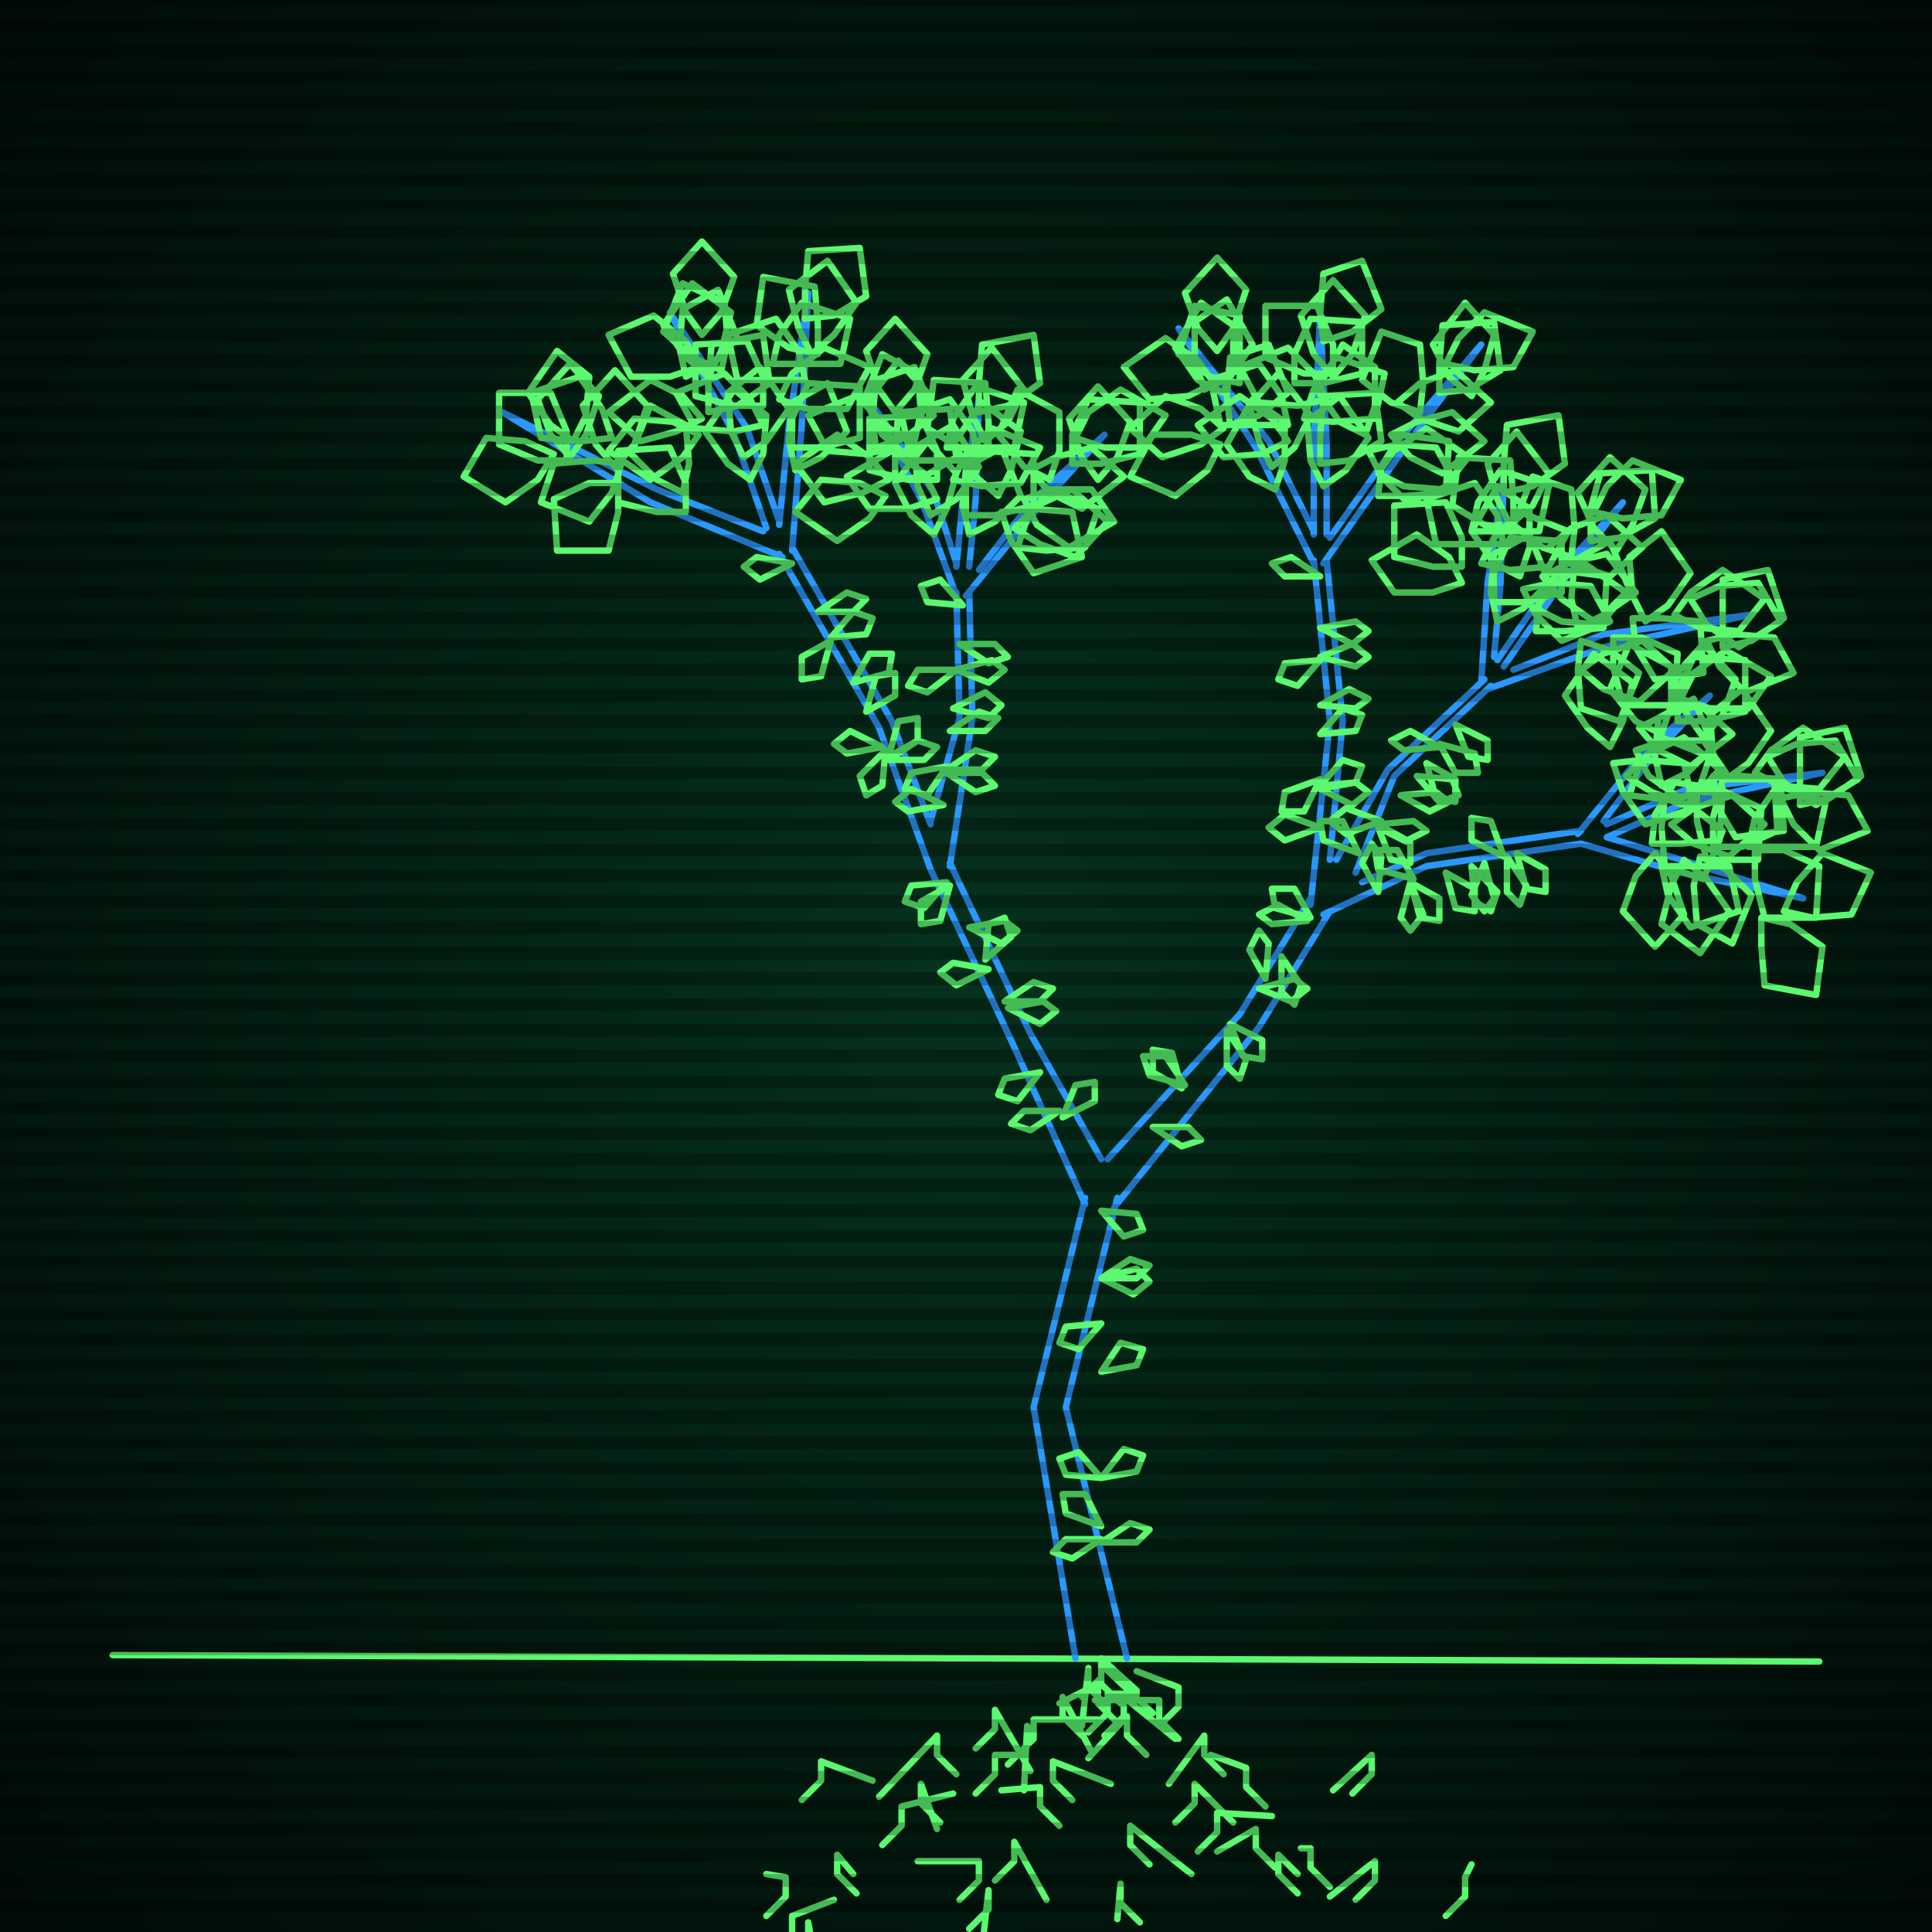
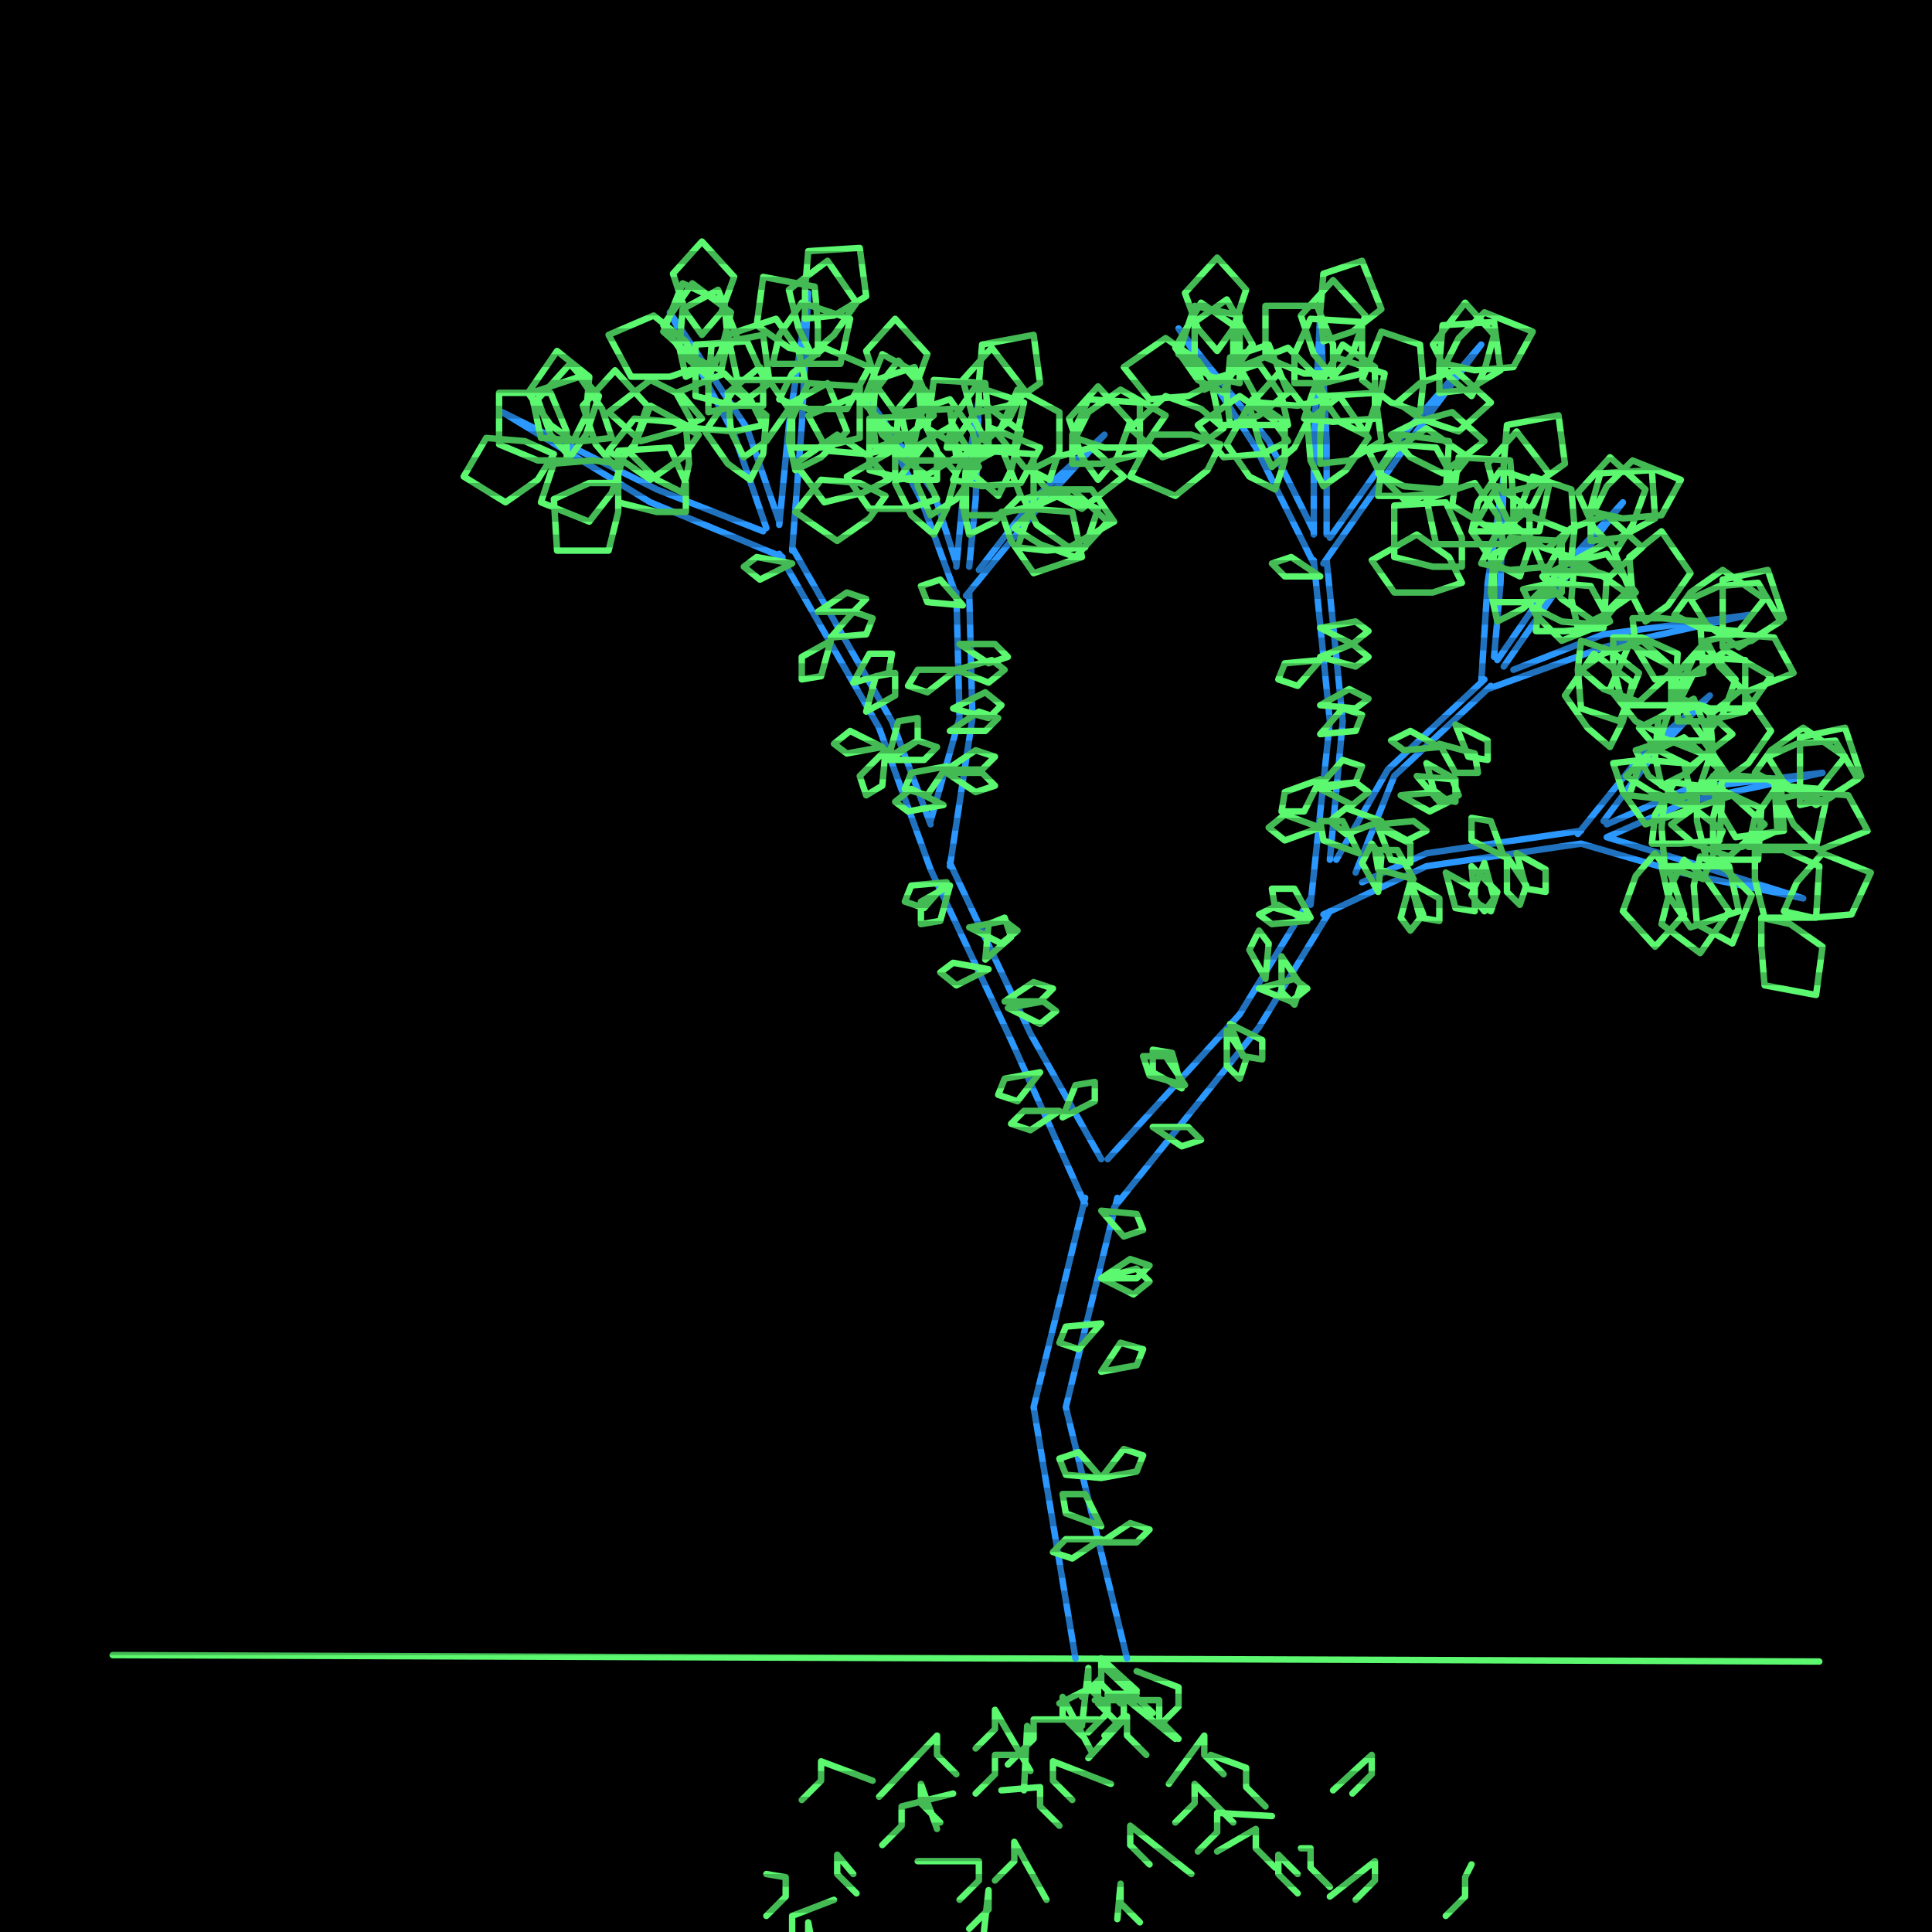
<svg xmlns="http://www.w3.org/2000/svg" width="600" height="600">
  <style>
                @keyframes glow {0 % {opacity: 0.6;}
                3% {opacity: 0.9;} 30% {opacity: 0.6} 70% {opacity: 0.9}}
    
                .flicker {
                animation: glow 3s linear infinite alternate;
                animation-duration: 1.3s;
                animation-delay: 0.8s;
            }
    
    
            </style>
  <defs>
    <radialGradient id="screenGradient" r="100%">
      <stop offset="0%" stop-color="#05321e" />
      <stop offset="90%" stop-color="black" />
    </radialGradient>
  </defs>
  <rect fill="black" width="600" height="600" />
-   <rect className="flicker" fill="url(#screenGradient)" width="600" height="600" />
  <path id="ground-path" className="flicker" style="fill: none;stroke: #5bf870;stroke-width:2px;stroke-linecap:round;stroke-linejoin:round;stroke-miterlimit:4;stroke-dasharray:none" d="M 35 514 L 565 516 " />
  <path id="branch-path" className="flicker" style="fill: none;stroke: #2b98ff;stroke-width:2px;stroke-linecap:round;stroke-linejoin:round;stroke-miterlimit:4;stroke-dasharray:none" d="M 334 515 L 321 437 L 337 372 M 347 372 L 331 437 L 350 515 M 337 374 L 314 323 L 289 270 M 295 268 L 320 321 L 342 360 M 289 270 L 273 226 L 242 172 M 246 170 L 277 224 L 289 256 M 243 173 L 202 156 L 156 128 L 204 152 L 237 165 M 238 164 L 228 135 L 208 97 L 232 133 L 242 162 M 242 163 L 245 132 L 251 91 L 249 132 L 246 171 M 289 255 L 298 223 L 297 184 M 301 184 L 302 223 L 295 269 M 297 185 L 286 155 L 269 123 L 290 153 L 297 175 M 297 176 L 299 155 L 304 124 L 303 155 L 301 176 M 304 177 L 321 155 L 343 135 L 323 157 L 300 185 M 344 360 L 385 315 L 407 279 M 413 283 L 391 319 L 346 375 M 407 281 L 413 224 L 408 174 M 412 174 L 417 224 L 413 267 M 408 175 L 390 139 L 366 102 L 394 137 L 408 165 M 408 166 L 408 137 L 410 98 L 412 137 L 412 166 M 413 167 L 435 136 L 460 107 L 437 138 L 411 175 M 415 267 L 431 239 L 461 211 M 463 213 L 433 241 L 421 271 M 460 212 L 462 181 L 467 148 L 466 181 L 464 204 M 465 205 L 483 179 L 504 156 L 485 181 L 467 207 M 470 208 L 498 197 L 543 191 L 498 201 L 462 214 M 423 274 L 443 265 L 491 258 M 491 262 L 443 269 L 411 284 M 490 259 L 511 233 L 531 216 L 513 235 L 498 255 M 499 256 L 524 245 L 566 240 L 524 249 L 499 260 M 499 260 L 522 267 L 560 279 L 522 271 L 491 262 " />
  <path id="leaf-path" className="flicker" style="fill: none;stroke: #5bf870;stroke-width:2px;stroke-linecap:round;stroke-linejoin:round;stroke-miterlimit:4;stroke-dasharray:none" d="M 342 411 L 335 419 L 329 417 L 331 412 L 342 411 M 342 474 L 331 470 L 330 464 L 337 464 L 342 474 M 342 376 L 353 377 L 355 382 L 349 384 L 342 376 M 342 397 L 351 391 L 357 393 L 353 397 L 342 397 M 342 459 L 349 450 L 355 452 L 353 457 L 342 459 M 342 478 L 333 484 L 327 482 L 331 478 L 342 478 M 342 459 L 331 458 L 329 453 L 335 451 L 342 459 M 342 397 L 353 394 L 357 398 L 352 402 L 342 397 M 342 426 L 348 417 L 355 419 L 353 424 L 342 426 M 342 479 L 351 473 L 357 475 L 353 479 L 342 479 M 329 345 L 320 351 L 314 349 L 318 345 L 329 345 M 307 301 L 297 306 L 292 302 L 296 299 L 307 301 M 301 288 L 312 286 L 316 289 L 311 293 L 301 288 M 294 274 L 287 282 L 281 280 L 283 275 L 294 274 M 312 311 L 321 305 L 327 307 L 323 311 L 312 311 M 306 298 L 307 287 L 312 285 L 314 291 L 306 298 M 330 347 L 334 337 L 340 336 L 340 342 L 330 347 M 323 333 L 316 342 L 310 340 L 312 335 L 323 333 M 313 313 L 324 311 L 328 314 L 323 318 L 313 313 M 295 275 L 292 286 L 286 287 L 286 280 L 295 275 M 274 232 L 263 234 L 259 231 L 264 227 L 274 232 M 246 175 L 236 180 L 231 176 L 235 173 L 246 175 M 254 190 L 263 184 L 269 186 L 265 190 L 254 190 M 258 199 L 255 210 L 249 211 L 249 204 L 258 199 M 276 236 L 285 230 L 291 232 L 287 236 L 276 236 M 258 198 L 265 190 L 271 192 L 269 197 L 258 198 M 265 212 L 270 203 L 277 203 L 276 209 L 265 212 M 269 221 L 272 210 L 278 209 L 278 216 L 269 221 M 276 235 L 279 224 L 285 223 L 285 230 L 276 235 M 275 233 L 274 244 L 269 247 L 267 241 L 275 233 M 177 142 L 171 135 L 167 124 L 177 113 L 186 123 L 182 135 L 177 142 M 176 143 L 167 143 L 155 138 L 155 122 L 171 122 L 176 134 L 176 143 M 192 150 L 192 159 L 189 171 L 173 171 L 172 155 L 183 150 L 192 150 M 212 153 L 204 149 L 196 141 L 202 126 L 213 132 L 214 144 L 212 153 M 190 136 L 181 137 L 168 136 L 165 122 L 180 117 L 187 127 L 190 136 M 213 159 L 204 159 L 192 156 L 192 140 L 208 139 L 213 150 L 213 159 M 193 144 L 190 153 L 183 162 L 168 156 L 172 144 L 184 143 L 193 144 M 191 145 L 185 138 L 181 126 L 191 115 L 201 126 L 197 138 L 191 145 M 172 141 L 167 149 L 157 156 L 144 148 L 151 136 L 163 137 L 172 141 M 178 137 L 171 132 L 164 122 L 173 109 L 183 117 L 182 129 L 178 137 M 220 117 L 213 111 L 206 101 L 215 88 L 227 97 L 224 109 L 220 117 M 217 135 L 212 142 L 202 149 L 189 140 L 197 130 L 209 131 L 217 135 M 231 142 L 227 134 L 226 122 L 236 114 L 245 127 L 238 137 L 231 142 M 224 115 L 215 111 L 206 103 L 212 88 L 225 94 L 226 106 L 224 115 M 233 149 L 226 144 L 219 134 L 228 121 L 238 129 L 237 141 L 233 149 M 218 130 L 210 134 L 199 137 L 189 128 L 202 118 L 212 123 L 218 130 M 220 128 L 220 119 L 221 107 L 237 104 L 239 119 L 229 126 L 220 128 M 217 114 L 208 117 L 196 117 L 189 104 L 203 98 L 213 106 L 217 114 M 213 117 L 211 108 L 212 96 L 223 90 L 229 105 L 221 113 L 213 117 M 218 104 L 213 97 L 209 85 L 218 75 L 228 86 L 224 97 L 218 104 M 237 132 L 228 134 L 216 133 L 210 122 L 225 116 L 233 124 L 237 132 M 246 139 L 246 130 L 251 119 L 267 120 L 267 136 L 255 139 L 246 139 M 252 110 L 248 102 L 245 90 L 257 81 L 266 94 L 259 104 L 252 110 M 247 146 L 245 137 L 246 125 L 257 119 L 263 134 L 255 142 L 247 146 M 237 126 L 228 126 L 216 123 L 216 107 L 232 106 L 237 117 L 237 126 M 242 124 L 246 116 L 256 108 L 270 114 L 263 127 L 251 127 L 242 124 M 254 110 L 245 108 L 235 101 L 237 86 L 253 89 L 254 101 L 254 110 M 240 113 L 242 104 L 249 94 L 264 99 L 261 113 L 249 113 L 240 113 M 250 99 L 250 90 L 251 78 L 267 77 L 269 92 L 259 98 L 250 99 M 250 118 L 241 118 L 229 118 L 226 104 L 241 99 L 248 109 L 250 118 M 299 188 L 288 187 L 286 182 L 292 180 L 299 188 M 298 200 L 309 200 L 313 204 L 307 206 L 298 200 M 297 208 L 288 215 L 282 213 L 285 208 L 297 208 M 294 240 L 305 240 L 309 244 L 303 246 L 294 240 M 297 208 L 308 205 L 312 208 L 307 212 L 297 208 M 296 220 L 306 215 L 311 219 L 307 223 L 296 220 M 295 227 L 304 221 L 310 223 L 306 227 L 295 227 M 294 239 L 303 233 L 309 235 L 305 239 L 294 239 M 294 238 L 288 247 L 281 245 L 283 240 L 294 238 M 293 250 L 282 252 L 278 249 L 283 245 L 293 250 M 281 141 L 274 135 L 269 125 L 279 112 L 288 122 L 285 133 L 281 141 M 275 154 L 270 161 L 260 168 L 247 159 L 255 149 L 267 150 L 275 154 M 289 160 L 285 151 L 284 139 L 296 132 L 304 145 L 297 155 L 289 160 M 284 137 L 276 133 L 268 125 L 274 110 L 285 116 L 286 128 L 284 137 M 290 166 L 283 160 L 278 150 L 288 137 L 297 147 L 294 158 L 290 166 M 276 149 L 268 153 L 256 156 L 247 144 L 260 135 L 270 142 L 276 149 M 278 149 L 278 140 L 279 128 L 295 127 L 297 142 L 287 148 L 278 149 M 278 139 L 269 141 L 257 140 L 251 129 L 266 123 L 274 131 L 278 139 M 272 139 L 271 130 L 272 118 L 284 114 L 290 129 L 281 136 L 272 139 M 278 128 L 273 121 L 269 109 L 278 99 L 288 110 L 284 121 L 278 128 M 291 155 L 282 158 L 270 158 L 263 148 L 277 140 L 287 147 L 291 155 M 300 160 L 300 151 L 305 140 L 321 141 L 321 157 L 309 160 L 300 160 M 306 137 L 302 129 L 299 118 L 308 108 L 318 121 L 313 131 L 306 137 M 301 166 L 299 157 L 300 145 L 311 139 L 317 154 L 309 162 L 301 166 M 291 149 L 282 149 L 270 146 L 270 130 L 286 129 L 291 140 L 291 149 M 296 149 L 300 141 L 308 133 L 323 139 L 317 150 L 305 151 L 296 149 M 307 140 L 298 139 L 288 133 L 290 118 L 306 119 L 307 131 L 307 140 M 294 139 L 296 130 L 303 120 L 318 125 L 315 139 L 303 139 L 294 139 M 304 128 L 304 119 L 305 107 L 321 104 L 323 119 L 313 126 L 304 128 M 304 143 L 295 143 L 283 143 L 280 129 L 295 124 L 302 134 L 304 143 M 315 164 L 322 157 L 333 152 L 344 162 L 334 173 L 323 169 L 315 164 M 333 144 L 333 135 L 338 124 L 354 125 L 354 141 L 342 144 L 333 144 M 316 170 L 319 161 L 326 152 L 341 158 L 337 170 L 325 171 L 316 170 M 310 154 L 303 148 L 296 138 L 305 125 L 317 134 L 314 146 L 310 154 M 318 155 L 327 152 L 339 152 L 346 162 L 332 170 L 322 163 L 318 155 M 341 149 L 336 142 L 332 130 L 341 120 L 351 131 L 347 142 L 341 149 M 320 146 L 328 142 L 339 139 L 349 148 L 336 158 L 326 153 L 320 146 M 334 136 L 338 128 L 348 121 L 362 129 L 355 139 L 343 139 L 334 136 M 326 149 L 318 145 L 310 135 L 316 121 L 329 128 L 329 140 L 326 149 M 311 159 L 320 158 L 333 159 L 336 173 L 321 178 L 314 168 L 311 159 M 398 297 L 404 306 L 402 312 L 398 308 L 398 297 M 407 285 L 396 282 L 395 276 L 402 276 L 407 285 M 382 318 L 392 323 L 392 329 L 386 328 L 382 318 M 391 307 L 402 304 L 406 307 L 401 311 L 391 307 M 358 350 L 369 350 L 373 354 L 367 356 L 358 350 M 368 337 L 357 334 L 355 328 L 362 328 L 368 337 M 381 320 L 387 329 L 385 335 L 381 331 L 381 320 M 406 286 L 395 287 L 391 284 L 397 281 L 406 286 M 367 338 L 358 333 L 358 326 L 364 327 L 367 338 M 393 304 L 388 295 L 391 289 L 394 293 L 393 304 M 410 179 L 399 179 L 395 175 L 401 173 L 410 179 M 410 195 L 421 193 L 425 196 L 420 200 L 410 195 M 410 205 L 403 213 L 397 211 L 399 206 L 410 205 M 410 245 L 421 243 L 425 246 L 420 250 L 410 245 M 410 204 L 420 200 L 425 204 L 421 207 L 410 204 M 410 219 L 419 214 L 425 217 L 421 220 L 410 219 M 410 228 L 417 220 L 423 222 L 421 227 L 410 228 M 410 244 L 417 236 L 423 238 L 421 243 L 410 244 M 410 242 L 405 252 L 398 252 L 399 246 L 410 242 M 410 257 L 399 261 L 394 257 L 399 253 L 410 257 M 380 122 L 372 118 L 365 108 L 373 94 L 383 101 L 383 113 L 380 122 M 379 138 L 375 146 L 365 154 L 351 148 L 358 135 L 370 135 L 379 138 M 395 145 L 391 137 L 388 126 L 397 116 L 407 129 L 402 139 L 395 145 M 385 119 L 376 117 L 366 110 L 371 95 L 385 98 L 385 110 L 385 119 M 396 152 L 388 148 L 381 138 L 389 124 L 399 131 L 399 143 L 396 152 M 380 133 L 373 138 L 361 142 L 351 133 L 362 123 L 373 127 L 380 133 M 382 132 L 381 123 L 382 111 L 394 107 L 400 122 L 391 129 L 382 132 M 377 119 L 369 123 L 357 124 L 349 114 L 362 105 L 372 112 L 377 119 M 374 121 L 371 112 L 371 100 L 381 93 L 389 107 L 382 117 L 374 121 M 378 109 L 372 102 L 368 91 L 378 80 L 387 90 L 383 102 L 378 109 M 400 137 L 392 141 L 380 142 L 372 132 L 385 123 L 395 130 L 400 137 M 410 144 L 410 135 L 411 123 L 427 122 L 429 137 L 419 143 L 410 144 M 414 117 L 408 110 L 404 98 L 414 87 L 424 98 L 420 110 L 414 117 M 411 151 L 407 143 L 406 131 L 416 123 L 425 136 L 418 146 L 411 151 M 400 132 L 391 132 L 379 132 L 376 118 L 391 113 L 398 123 L 400 132 M 405 130 L 408 121 L 415 111 L 430 116 L 427 130 L 414 131 L 405 130 M 414 116 L 405 116 L 393 111 L 393 95 L 409 95 L 414 107 L 414 116 M 402 119 L 402 110 L 407 99 L 423 100 L 423 116 L 411 119 L 402 119 M 411 106 L 410 97 L 411 85 L 423 81 L 429 96 L 420 103 L 411 106 M 412 124 L 403 126 L 391 125 L 385 114 L 400 108 L 408 116 L 412 124 M 428 147 L 433 140 L 443 133 L 456 142 L 448 152 L 436 151 L 428 147 M 447 122 L 447 113 L 448 101 L 464 100 L 466 115 L 456 121 L 447 122 M 428 154 L 429 145 L 435 135 L 450 137 L 449 153 L 437 154 L 428 154 M 424 135 L 416 131 L 409 121 L 417 107 L 427 114 L 427 126 L 424 135 M 432 135 L 440 131 L 451 128 L 461 137 L 448 147 L 438 142 L 432 135 M 457 123 L 450 117 L 445 107 L 455 94 L 464 104 L 461 115 L 457 123 M 434 125 L 441 119 L 452 115 L 463 125 L 453 134 L 441 130 L 434 125 M 449 113 L 453 105 L 461 97 L 476 103 L 470 114 L 458 115 L 449 113 M 441 128 L 432 125 L 423 118 L 429 103 L 441 107 L 442 119 L 441 128 M 425 140 L 434 138 L 446 139 L 452 150 L 437 156 L 429 148 L 425 140 M 452 225 L 462 230 L 462 236 L 456 235 L 452 225 M 447 232 L 436 233 L 432 230 L 438 227 L 447 232 M 428 257 L 438 262 L 438 268 L 432 267 L 428 257 M 447 231 L 458 234 L 459 240 L 452 240 L 447 231 M 440 241 L 451 242 L 453 247 L 447 249 L 440 241 M 435 247 L 446 246 L 450 249 L 444 252 L 435 247 M 428 256 L 439 255 L 443 258 L 437 261 L 428 256 M 429 255 L 418 259 L 413 255 L 418 251 L 429 255 M 422 265 L 411 261 L 410 255 L 417 255 L 422 265 M 443 237 L 452 242 L 452 249 L 446 248 L 443 237 M 454 181 L 445 184 L 433 184 L 426 174 L 440 166 L 450 173 L 454 181 M 464 187 L 464 178 L 469 167 L 485 168 L 485 184 L 473 187 L 464 187 M 469 163 L 465 155 L 462 144 L 471 134 L 481 147 L 476 157 L 469 163 M 465 193 L 463 184 L 464 172 L 475 166 L 481 181 L 473 189 L 465 193 M 454 176 L 445 176 L 433 173 L 433 157 L 449 156 L 454 167 L 454 176 M 460 175 L 464 167 L 472 159 L 487 165 L 481 176 L 469 177 L 460 175 M 470 164 L 461 163 L 451 157 L 453 142 L 469 143 L 470 155 L 470 164 M 457 165 L 459 156 L 466 146 L 481 151 L 478 165 L 466 165 L 457 165 M 467 153 L 467 144 L 468 132 L 484 129 L 486 144 L 476 151 L 467 153 M 467 169 L 458 169 L 446 169 L 443 155 L 458 150 L 465 160 L 467 169 M 477 189 L 482 182 L 492 175 L 505 184 L 497 194 L 485 193 L 477 189 M 494 168 L 494 158 L 497 147 L 513 146 L 514 161 L 503 167 L 494 168 M 477 196 L 478 187 L 484 177 L 499 179 L 498 195 L 486 196 L 477 196 M 472 179 L 464 175 L 457 165 L 465 151 L 475 158 L 475 170 L 472 179 M 479 179 L 487 175 L 499 172 L 508 184 L 495 193 L 485 186 L 479 179 M 502 171 L 495 164 L 490 153 L 500 142 L 511 152 L 507 163 L 502 171 M 481 170 L 488 164 L 499 160 L 510 170 L 500 179 L 488 175 L 481 170 M 495 159 L 499 151 L 507 143 L 522 149 L 516 160 L 504 161 L 495 159 M 488 173 L 479 170 L 470 163 L 476 148 L 488 152 L 489 164 L 488 173 M 473 183 L 482 181 L 494 182 L 500 193 L 485 199 L 477 191 L 473 183 M 520 191 L 525 184 L 535 177 L 548 186 L 540 196 L 528 195 L 520 191 M 491 208 L 498 203 L 510 199 L 520 208 L 509 218 L 498 214 L 491 208 M 490 195 L 488 186 L 489 174 L 500 168 L 506 183 L 498 191 L 490 195 M 501 198 L 510 198 L 521 203 L 520 219 L 504 219 L 501 207 L 501 198 M 535 201 L 535 192 L 535 180 L 549 177 L 554 192 L 544 199 L 535 201 M 507 192 L 516 192 L 528 193 L 529 209 L 514 211 L 508 201 L 507 192 M 525 186 L 534 182 L 546 181 L 553 193 L 540 201 L 530 194 L 525 186 M 511 193 L 507 185 L 506 173 L 516 165 L 525 178 L 518 188 L 511 193 M 491 199 L 500 202 L 509 209 L 503 224 L 491 220 L 490 208 L 491 199 M 530 199 L 539 197 L 551 198 L 557 209 L 542 215 L 534 207 L 530 199 M 467 266 L 457 261 L 457 254 L 463 255 L 467 266 M 438 274 L 442 284 L 438 289 L 435 285 L 438 274 M 468 266 L 474 275 L 472 281 L 468 277 L 468 266 M 457 269 L 465 277 L 463 283 L 458 280 L 457 269 M 449 271 L 458 276 L 458 283 L 452 282 L 449 271 M 438 274 L 447 279 L 447 286 L 441 285 L 438 274 M 439 273 L 428 270 L 427 264 L 434 264 L 439 273 M 428 277 L 423 268 L 426 262 L 429 266 L 428 277 M 461 268 L 464 279 L 461 283 L 457 278 L 461 268 M 471 265 L 480 270 L 480 277 L 474 276 L 471 265 M 505 241 L 512 234 L 523 229 L 534 239 L 524 250 L 513 246 L 505 241 M 521 224 L 521 215 L 526 204 L 542 205 L 542 221 L 530 224 L 521 224 M 506 247 L 509 238 L 516 229 L 531 235 L 527 247 L 515 248 L 506 247 M 500 232 L 493 226 L 486 216 L 495 203 L 507 212 L 504 224 L 500 232 M 508 233 L 517 230 L 529 230 L 536 240 L 522 248 L 512 241 L 508 233 M 529 229 L 524 222 L 520 210 L 529 200 L 539 211 L 535 222 L 529 229 M 509 226 L 517 222 L 528 219 L 538 228 L 525 238 L 515 233 L 509 226 M 522 217 L 526 209 L 536 202 L 550 210 L 543 220 L 531 220 L 522 217 M 516 228 L 508 224 L 500 214 L 506 200 L 519 207 L 519 219 L 516 228 M 501 237 L 510 236 L 523 237 L 526 251 L 511 256 L 504 246 L 501 237 M 545 240 L 550 233 L 560 226 L 573 235 L 565 245 L 553 244 L 545 240 M 519 256 L 526 251 L 538 247 L 548 256 L 537 266 L 526 262 L 519 256 M 516 244 L 514 235 L 515 223 L 526 217 L 532 232 L 524 240 L 516 244 M 527 246 L 536 246 L 547 251 L 546 267 L 530 267 L 527 255 L 527 246 M 559 250 L 559 241 L 559 229 L 573 226 L 578 241 L 568 248 L 559 250 M 532 241 L 541 241 L 553 242 L 554 258 L 539 260 L 533 250 L 532 241 M 549 235 L 558 231 L 570 230 L 577 242 L 564 250 L 554 243 L 549 235 M 536 242 L 532 234 L 531 222 L 541 214 L 550 227 L 543 237 L 536 242 M 517 248 L 526 251 L 535 258 L 529 273 L 517 269 L 516 257 L 517 248 M 553 248 L 562 246 L 574 247 L 580 258 L 565 264 L 557 256 L 553 248 M 516 269 L 525 269 L 537 269 L 540 283 L 525 288 L 518 278 L 516 269 M 513 262 L 514 253 L 520 243 L 535 245 L 534 261 L 522 262 L 513 262 M 523 267 L 530 273 L 537 283 L 528 296 L 516 287 L 519 275 L 523 267 M 554 283 L 558 274 L 566 265 L 581 271 L 575 284 L 563 285 L 554 283 M 528 266 L 536 270 L 544 278 L 538 293 L 527 287 L 526 275 L 528 266 M 545 264 L 554 264 L 565 269 L 564 285 L 548 285 L 545 273 L 545 264 M 532 263 L 532 254 L 535 242 L 551 242 L 552 258 L 541 263 L 532 263 M 514 265 L 519 272 L 523 284 L 514 294 L 504 283 L 508 272 L 514 265 M 547 285 L 556 287 L 566 294 L 564 309 L 548 306 L 547 294 L 547 285 M 543 263 L 545 254 L 552 244 L 567 249 L 564 263 L 552 263 L 543 263 " />
  <path id="root-path" className="flicker" style="fill: none;stroke: #5bf870;stroke-width:2px;stroke-linecap:round;stroke-linejoin:round;stroke-miterlimit:4;stroke-dasharray:none" d="M 353 525 L 342 515 L 342 521 L 336 527 M 358 532 L 342 517 L 342 523 L 348 529 M 336 536 L 338 518 L 338 524 L 344 530 M 329 529 L 341 523 L 341 529 L 347 535 M 353 526 L 344 526 L 344 532 L 338 538 M 365 540 L 349 527 L 349 533 L 343 539 M 339 544 L 330 527 L 330 533 L 336 539 M 338 546 L 350 533 L 350 539 L 356 545 M 340 528 L 360 528 L 360 534 L 366 540 M 353 519 L 366 524 L 366 530 L 360 536 M 341 534 L 321 534 L 321 540 L 315 546 M 318 556 L 319 536 L 319 542 L 313 548 M 345 554 L 327 547 L 327 553 L 333 559 M 320 550 L 309 531 L 309 537 L 303 543 M 363 554 L 374 539 L 374 545 L 380 551 M 311 556 L 323 555 L 323 561 L 329 567 M 316 545 L 309 545 L 309 551 L 303 557 M 383 566 L 371 554 L 371 560 L 365 566 M 370 582 L 351 567 L 351 573 L 357 579 M 273 558 L 291 539 L 291 545 L 297 551 M 376 545 L 387 549 L 387 555 L 393 561 M 395 564 L 378 563 L 378 569 L 372 575 M 325 590 L 315 572 L 315 578 L 309 584 M 291 568 L 286 554 L 286 560 L 292 566 M 347 596 L 348 585 L 348 591 L 354 597 M 378 575 L 390 568 L 390 574 L 396 580 M 285 578 L 304 578 L 304 584 L 298 590 M 296 557 L 280 561 L 280 567 L 274 573 M 305 605 L 307 587 L 307 593 L 301 599 M 403 582 L 397 576 L 397 582 L 403 588 M 414 556 L 426 545 L 426 551 L 420 557 M 404 574 L 407 574 L 407 580 L 413 586 M 271 553 L 255 547 L 255 553 L 249 559 M 344 628 L 359 610 L 359 616 L 353 622 M 329 611 L 325 613 L 325 619 L 331 625 M 296 615 L 298 605 L 298 611 L 292 617 M 265 582 L 260 576 L 260 582 L 266 588 M 413 589 L 427 578 L 427 584 L 421 590 M 383 612 L 390 613 L 390 619 L 396 625 M 348 631 L 362 628 L 362 634 L 356 640 M 238 582 L 244 583 L 244 589 L 238 595 M 271 625 L 291 621 L 291 627 L 285 633 M 259 590 L 246 595 L 246 601 L 240 607 M 254 613 L 251 597 L 251 603 L 245 609 M 361 649 L 376 639 L 376 645 L 382 651 M 312 645 L 331 647 L 331 653 L 337 659 M 457 579 L 455 583 L 455 589 L 449 595 M 236 614 L 243 605 L 243 611 L 237 617 M 279 648 L 293 645 L 293 651 L 299 657 M 339 660 L 330 661 L 330 667 L 324 673 M 382 668 L 380 655 L 380 661 L 374 667 " />
  <g id="stripes">
    <path id="stripe-path" style="stroke: rgba(0, 0, 0, 0.25);stroke-width:4px;" d="M 0,0 L 600,0 M 0,8 L 600,8 M 0,16 L 600,16 M 0,24 L 600,24 M 0,32 L 600,32 M 0,40 L 600,40 M 0,48 L 600,48 M 0,56 L 600,56 M 0,64 L 600,64 M 0,72 L 600,72 M 0,80 L 600,80 M 0,88 L 600,88 M 0,96 L 600,96 M 0,104 L 600,104 M 0,112 L 600,112 M 0,120 L 600,120 M 0,128 L 600,128 M 0,136 L 600,136 M 0,144 L 600,144 M 0,152 L 600,152 M 0,160 L 600,160 M 0,168 L 600,168 M 0,176 L 600,176 M 0,184 L 600,184 M 0,192 L 600,192 M 0,200 L 600,200 M 0,208 L 600,208 M 0,216 L 600,216 M 0,224 L 600,224 M 0,232 L 600,232 M 0,240 L 600,240 M 0,248 L 600,248 M 0,256 L 600,256 M 0,264 L 600,264 M 0,272 L 600,272 M 0,280 L 600,280 M 0,288 L 600,288 M 0,296 L 600,296 M 0,304 L 600,304 M 0,312 L 600,312 M 0,320 L 600,320 M 0,328 L 600,328 M 0,336 L 600,336 M 0,344 L 600,344 M 0,352 L 600,352 M 0,360 L 600,360 M 0,368 L 600,368 M 0,376 L 600,376 M 0,384 L 600,384 M 0,392 L 600,392 M 0,400 L 600,400 M 0,408 L 600,408 M 0,416 L 600,416 M 0,424 L 600,424 M 0,432 L 600,432 M 0,440 L 600,440 M 0,448 L 600,448 M 0,456 L 600,456 M 0,464 L 600,464 M 0,472 L 600,472 M 0,480 L 600,480 M 0,488 L 600,488 M 0,496 L 600,496 M 0,504 L 600,504 M 0,512 L 600,512 M 0,520 L 600,520 M 0,528 L 600,528 M 0,536 L 600,536 M 0,544 L 600,544 M 0,552 L 600,552 M 0,560 L 600,560 M 0,568 L 600,568 M 0,576 L 600,576 M 0,584 L 600,584 M 0,592 L 600,592 z" />
  </g>
</svg>